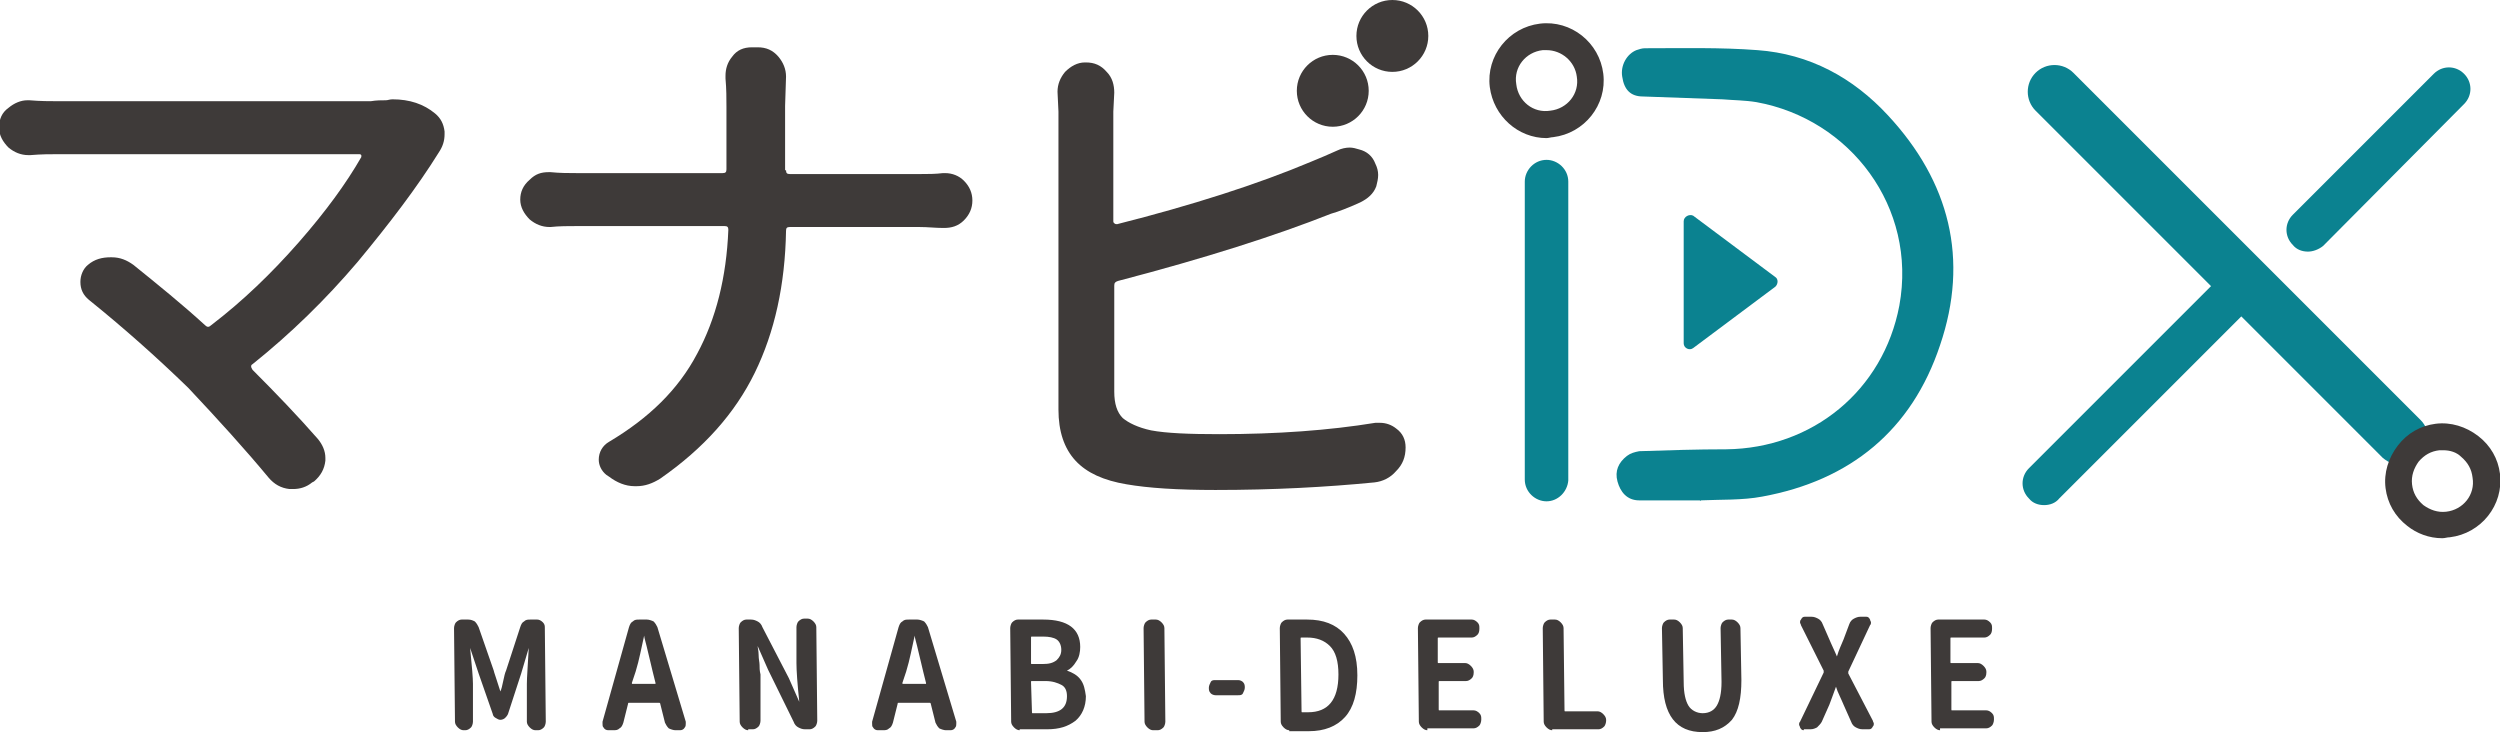
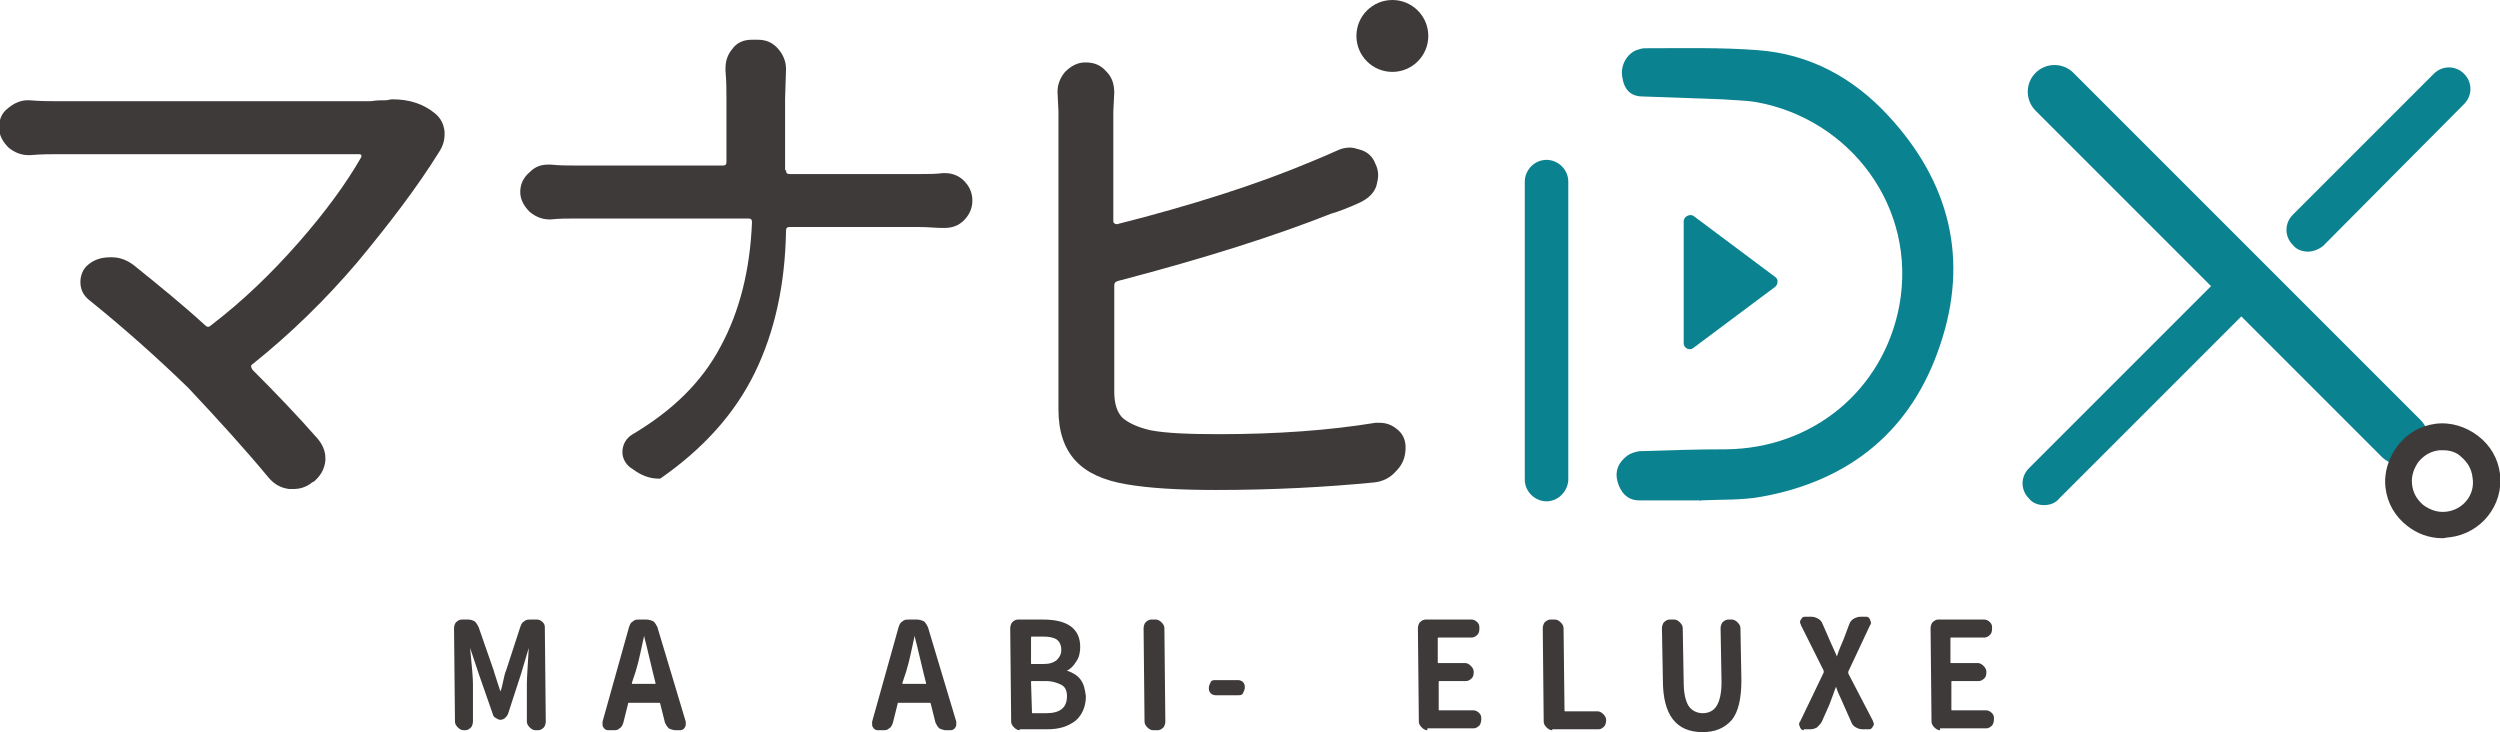
<svg xmlns="http://www.w3.org/2000/svg" version="1.1" id="レイヤー_1" x="0px" y="0px" viewBox="0 0 264.3 77.4" style="enable-background:new 0 0 264.3 77.4;" xml:space="preserve">
  <style type="text/css">
	.st0{fill:#3E3A39;}
	.st1{fill:#0B8290;}
</style>
  <g>
    <path class="st0" d="M49,77.2c-0.2,0-0.4-0.1-0.6-0.3c-0.2-0.2-0.3-0.4-0.3-0.6L48,66.4c0-0.2,0.1-0.5,0.2-0.6   c0.2-0.2,0.4-0.3,0.6-0.3h0.7c0.3,0,0.5,0.1,0.7,0.2c0.2,0.2,0.3,0.4,0.4,0.6l1.6,4.6c0,0.1,0.3,0.9,0.7,2.2c0,0,0,0,0,0   c0,0,0,0,0,0c0.1-0.2,0.2-0.6,0.3-1.1c0.1-0.5,0.2-0.9,0.3-1.1l1.5-4.6c0.1-0.3,0.2-0.5,0.4-0.6c0.2-0.2,0.4-0.2,0.7-0.2h0.7   c0.2,0,0.4,0.1,0.6,0.3c0.2,0.2,0.2,0.4,0.2,0.6l0.1,9.9c0,0.2-0.1,0.5-0.2,0.6c-0.2,0.2-0.4,0.3-0.6,0.3h-0.3   c-0.2,0-0.4-0.1-0.6-0.3c-0.2-0.2-0.3-0.4-0.3-0.6l0-4c0-0.7,0.1-1.9,0.2-3.8c0,0,0,0,0,0s0,0,0,0l-0.8,2.7l-1.4,4.3   c-0.1,0.2-0.2,0.3-0.3,0.4c-0.1,0.1-0.3,0.2-0.5,0.2c-0.2,0-0.3-0.1-0.5-0.2c-0.2-0.1-0.3-0.3-0.3-0.4l-1.5-4.3l-0.9-2.7   c0,0,0,0,0,0c0,0,0,0,0,0c0.2,2,0.3,3.2,0.3,3.8l0,4c0,0.2-0.1,0.5-0.2,0.6c-0.2,0.2-0.4,0.3-0.6,0.3H49z" />
    <path class="st0" d="M71.4,77.2c-0.2,0-0.5-0.1-0.7-0.2c-0.2-0.2-0.3-0.4-0.4-0.6l-0.5-2c0-0.1-0.1-0.1-0.1-0.1h-3.2   c-0.1,0-0.1,0-0.1,0.1l-0.5,2c-0.1,0.3-0.2,0.5-0.4,0.6c-0.2,0.2-0.4,0.2-0.7,0.2h-0.5c-0.2,0-0.4-0.1-0.5-0.3   c-0.1-0.1-0.1-0.2-0.1-0.4c0-0.1,0-0.1,0-0.2l2.8-10c0.1-0.3,0.2-0.5,0.4-0.6c0.2-0.2,0.4-0.2,0.7-0.2h0.8c0.2,0,0.5,0.1,0.7,0.2   c0.2,0.2,0.3,0.4,0.4,0.6l3,10c0,0.1,0,0.1,0,0.2c0,0.1,0,0.3-0.1,0.4c-0.1,0.2-0.3,0.3-0.5,0.3H71.4z M66.8,72.2   C66.7,72.3,66.7,72.3,66.8,72.2c0,0.1,0,0.1,0.1,0.1h2.3c0,0,0.1,0,0.1,0c0,0,0-0.1,0-0.1l-0.3-1.2c-0.1-0.5-0.3-1.2-0.5-2.1   c-0.2-0.9-0.4-1.5-0.4-1.7c0,0,0,0,0,0s0,0,0,0c-0.3,1.3-0.5,2.5-0.9,3.8L66.8,72.2z" />
-     <path class="st0" d="M79.1,77.2c-0.2,0-0.4-0.1-0.6-0.3c-0.2-0.2-0.3-0.4-0.3-0.6l-0.1-9.9c0-0.2,0.1-0.5,0.2-0.6   c0.2-0.2,0.4-0.3,0.6-0.3h0.5c0.3,0,0.5,0.1,0.7,0.2c0.2,0.1,0.4,0.3,0.5,0.6l2.8,5.4l1.1,2.5c0,0,0,0,0,0c0,0,0,0,0,0   c-0.2-1.9-0.3-3.3-0.3-4.1l0-3.8c0-0.2,0.1-0.5,0.2-0.6c0.2-0.2,0.4-0.3,0.6-0.3h0.4c0.2,0,0.4,0.1,0.6,0.3   c0.2,0.2,0.3,0.4,0.3,0.6l0.1,9.9c0,0.2-0.1,0.5-0.2,0.6c-0.2,0.2-0.4,0.3-0.6,0.3h-0.5c-0.3,0-0.5-0.1-0.7-0.2   c-0.2-0.1-0.4-0.3-0.5-0.6l-2.7-5.5l-1.1-2.5c0,0,0,0,0,0c0,0,0,0,0,0c0,0.2,0.1,0.5,0.1,0.9c0,0.5,0.1,0.8,0.1,1.1   c0,0.3,0,0.6,0.1,1c0,0.4,0,0.7,0,1.1l0,3.8c0,0.2-0.1,0.5-0.2,0.6c-0.2,0.2-0.4,0.3-0.6,0.3H79.1z" />
    <path class="st0" d="M100,77.2c-0.2,0-0.5-0.1-0.7-0.2c-0.2-0.2-0.3-0.4-0.4-0.6l-0.5-2c0-0.1-0.1-0.1-0.1-0.1H95   c-0.1,0-0.1,0-0.1,0.1l-0.5,2c-0.1,0.3-0.2,0.5-0.4,0.6c-0.2,0.2-0.4,0.2-0.7,0.2h-0.5c-0.2,0-0.4-0.1-0.5-0.3   c-0.1-0.1-0.1-0.2-0.1-0.4c0-0.1,0-0.1,0-0.2l2.8-10c0.1-0.3,0.2-0.5,0.4-0.6c0.2-0.2,0.4-0.2,0.7-0.2H97c0.2,0,0.5,0.1,0.7,0.2   c0.2,0.2,0.3,0.4,0.4,0.6l3,10c0,0.1,0,0.1,0,0.2c0,0.1,0,0.3-0.1,0.4c-0.1,0.2-0.3,0.3-0.5,0.3H100z M95.4,72.2   C95.4,72.3,95.4,72.3,95.4,72.2c0,0.1,0,0.1,0.1,0.1h2.3c0,0,0.1,0,0.1,0c0,0,0-0.1,0-0.1l-0.3-1.2c-0.1-0.5-0.3-1.2-0.5-2.1   c-0.2-0.9-0.4-1.5-0.4-1.7c0,0,0,0,0,0c0,0,0,0,0,0c-0.3,1.3-0.5,2.5-0.9,3.8L95.4,72.2z" />
    <path class="st0" d="M107.8,77.2c-0.2,0-0.4-0.1-0.6-0.3c-0.2-0.2-0.3-0.4-0.3-0.6l-0.1-9.9c0-0.2,0.1-0.5,0.2-0.6   c0.2-0.2,0.4-0.3,0.6-0.3h2.7c2.6,0,3.9,1,3.9,2.9c0,0.5-0.1,1.1-0.4,1.5c-0.3,0.5-0.6,0.8-1,1c0,0,0,0,0,0c0,0,0,0,0,0   c0.6,0.2,1.1,0.5,1.4,0.9c0.4,0.5,0.5,1.1,0.6,1.8c0,1.1-0.4,2-1.1,2.6c-0.8,0.6-1.7,0.9-3,0.9H107.8z M109,70.1   c0,0.1,0,0.1,0.1,0.1h1.1c0.7,0,1.1-0.1,1.5-0.4c0.3-0.3,0.5-0.6,0.5-1.1c0-0.5-0.2-0.9-0.5-1.1c-0.3-0.2-0.8-0.3-1.4-0.3h-1.2   c-0.1,0-0.1,0-0.1,0.1L109,70.1z M109.1,75.3c0,0.1,0,0.1,0.1,0.1h1.4c1.5,0,2.2-0.6,2.2-1.8c0-0.6-0.2-1-0.6-1.2s-0.9-0.4-1.7-0.4   h-1.4c-0.1,0-0.1,0-0.1,0.1L109.1,75.3z" />
    <path class="st0" d="M121.9,77.2c-0.2,0-0.4-0.1-0.6-0.3c-0.2-0.2-0.3-0.4-0.3-0.6l-0.1-9.9c0-0.2,0.1-0.5,0.2-0.6   c0.2-0.2,0.4-0.3,0.6-0.3h0.5c0.2,0,0.4,0.1,0.6,0.3c0.2,0.2,0.3,0.4,0.3,0.6l0.1,9.9c0,0.2-0.1,0.5-0.2,0.6   c-0.2,0.2-0.4,0.3-0.6,0.3H121.9z" />
    <path class="st0" d="M128.5,73.5c-0.2,0-0.4-0.1-0.5-0.2c-0.2-0.2-0.2-0.4-0.2-0.6c0-0.2,0.1-0.4,0.2-0.6c0.1-0.2,0.3-0.2,0.5-0.2   h2.4c0.2,0,0.4,0.1,0.5,0.2c0.2,0.2,0.2,0.4,0.2,0.6c0,0.2-0.1,0.4-0.2,0.6c-0.1,0.2-0.3,0.2-0.5,0.2H128.5z" />
-     <path class="st0" d="M136.3,77.2c-0.2,0-0.4-0.1-0.6-0.3c-0.2-0.2-0.3-0.4-0.3-0.6l-0.1-9.9c0-0.2,0.1-0.5,0.2-0.6   c0.2-0.2,0.4-0.3,0.6-0.3h2.1c1.7,0,3,0.5,3.9,1.5c0.9,1,1.4,2.4,1.4,4.4c0,1.9-0.4,3.4-1.3,4.4c-0.9,1-2.2,1.5-3.8,1.5H136.3z    M137.6,75.2c0,0.1,0,0.1,0.1,0.1h0.6c2.1,0,3.2-1.3,3.2-4c0-1.4-0.3-2.4-0.9-3c-0.6-0.6-1.4-0.9-2.4-0.9h-0.6   c-0.1,0-0.1,0-0.1,0.1L137.6,75.2z" />
    <path class="st0" d="M150.9,77.2c-0.2,0-0.4-0.1-0.6-0.3c-0.2-0.2-0.3-0.4-0.3-0.6l-0.1-9.9c0-0.2,0.1-0.5,0.2-0.6   c0.2-0.2,0.4-0.3,0.6-0.3h4.9c0.2,0,0.4,0.1,0.6,0.3c0.2,0.2,0.2,0.4,0.2,0.6l0,0.1c0,0.3-0.1,0.5-0.2,0.6   c-0.2,0.2-0.4,0.3-0.6,0.3h-3.5c-0.1,0-0.1,0-0.1,0.1l0,2.5c0,0.1,0,0.1,0.1,0.1h2.8c0.2,0,0.4,0.1,0.6,0.3   c0.2,0.2,0.3,0.4,0.3,0.6l0,0.1c0,0.3-0.1,0.5-0.2,0.6c-0.2,0.2-0.4,0.3-0.6,0.3h-2.8c-0.1,0-0.1,0-0.1,0.1l0,2.9   c0,0.1,0,0.1,0.1,0.1h3.6c0.2,0,0.4,0.1,0.6,0.3c0.2,0.2,0.2,0.4,0.2,0.6l0,0.1c0,0.2-0.1,0.5-0.2,0.6c-0.2,0.2-0.4,0.3-0.6,0.3   H150.9z" />
    <path class="st0" d="M164.1,77.2c-0.2,0-0.4-0.1-0.6-0.3c-0.2-0.2-0.3-0.4-0.3-0.6l-0.1-9.9c0-0.2,0.1-0.5,0.2-0.6   c0.2-0.2,0.4-0.3,0.6-0.3h0.5c0.2,0,0.4,0.1,0.6,0.3c0.2,0.2,0.3,0.4,0.3,0.6l0.1,8.7c0,0.1,0,0.1,0.1,0.1h3.4   c0.2,0,0.4,0.1,0.6,0.3c0.2,0.2,0.3,0.4,0.3,0.6l0,0.1c0,0.2-0.1,0.5-0.2,0.6c-0.2,0.2-0.4,0.3-0.6,0.3H164.1z" />
    <path class="st0" d="M180,77.4c-2.8,0-4.2-1.8-4.2-5.5l-0.1-5.5c0-0.2,0.1-0.5,0.2-0.6c0.2-0.2,0.4-0.3,0.6-0.3h0.5   c0.2,0,0.4,0.1,0.6,0.3c0.2,0.2,0.3,0.4,0.3,0.6l0.1,5.7c0,1.2,0.2,2,0.5,2.5c0.3,0.5,0.9,0.8,1.5,0.8c0.7,0,1.2-0.3,1.5-0.8   c0.3-0.5,0.5-1.3,0.5-2.5l-0.1-5.7c0-0.2,0.1-0.5,0.2-0.6c0.2-0.2,0.4-0.3,0.6-0.3h0.4c0.2,0,0.4,0.1,0.6,0.3   c0.2,0.2,0.3,0.4,0.3,0.6l0.1,5.5c0,1.9-0.3,3.3-1,4.2C182.3,77,181.3,77.4,180,77.4z" />
    <path class="st0" d="M190.7,77.2c-0.2,0-0.3-0.1-0.4-0.3c0-0.1-0.1-0.2-0.1-0.3c0-0.1,0-0.2,0.1-0.3l2.5-5.2c0-0.1,0-0.1,0-0.2   l-2.4-4.8c0-0.1-0.1-0.2-0.1-0.3s0-0.2,0.1-0.3c0.1-0.2,0.2-0.3,0.4-0.3h0.7c0.3,0,0.5,0.1,0.7,0.2c0.2,0.1,0.4,0.3,0.5,0.6   l0.7,1.6c0.1,0.2,0.2,0.5,0.4,0.9c0.2,0.4,0.3,0.7,0.4,0.9c0,0,0,0,0,0c0,0,0,0,0,0c0.2-0.7,0.5-1.3,0.7-1.8l0.6-1.6   c0.1-0.3,0.3-0.5,0.5-0.6c0.2-0.1,0.4-0.2,0.7-0.2h0.6c0.2,0,0.3,0.1,0.4,0.3c0,0.1,0.1,0.2,0.1,0.3s0,0.2-0.1,0.3l-2.3,4.9   c0,0.1,0,0.1,0,0.2l2.6,5c0,0.1,0.1,0.2,0.1,0.3c0,0.1,0,0.2-0.1,0.3c-0.1,0.2-0.2,0.3-0.4,0.3h-0.7c-0.3,0-0.5-0.1-0.7-0.2   c-0.2-0.1-0.4-0.3-0.5-0.6l-0.8-1.8c-0.1-0.2-0.2-0.5-0.4-0.9c-0.2-0.4-0.3-0.7-0.4-1c0,0,0,0,0,0c0,0,0,0,0,0   c-0.3,0.8-0.5,1.4-0.7,1.9l-0.8,1.8c-0.1,0.2-0.3,0.4-0.5,0.6c-0.2,0.1-0.4,0.2-0.7,0.2H190.7z" />
    <path class="st0" d="M205.1,77.2c-0.2,0-0.4-0.1-0.6-0.3c-0.2-0.2-0.3-0.4-0.3-0.6l-0.1-9.9c0-0.2,0.1-0.5,0.2-0.6   c0.2-0.2,0.4-0.3,0.6-0.3h4.9c0.2,0,0.4,0.1,0.6,0.3c0.2,0.2,0.2,0.4,0.2,0.6l0,0.1c0,0.3-0.1,0.5-0.2,0.6   c-0.2,0.2-0.4,0.3-0.6,0.3h-3.5c-0.1,0-0.1,0-0.1,0.1l0,2.5c0,0.1,0,0.1,0.1,0.1h2.8c0.2,0,0.4,0.1,0.6,0.3   c0.2,0.2,0.3,0.4,0.3,0.6l0,0.1c0,0.3-0.1,0.5-0.2,0.6c-0.2,0.2-0.4,0.3-0.6,0.3h-2.8c-0.1,0-0.1,0-0.1,0.1l0,2.9   c0,0.1,0,0.1,0.1,0.1h3.6c0.2,0,0.4,0.1,0.6,0.3c0.2,0.2,0.2,0.4,0.2,0.6l0,0.1c0,0.2-0.1,0.5-0.2,0.6c-0.2,0.2-0.4,0.3-0.6,0.3   H205.1z" />
  </g>
  <path class="st1" d="M178,23.4v12.9c0,0.5,0.6,0.8,1,0.5l8.7-6.5c0.3-0.3,0.3-0.8,0-1l-8.7-6.5C178.6,22.6,178,22.9,178,23.4z" />
-   <path class="st0" d="M163.5,14.6c-3,0-5.6-2.3-6-5.4c-0.4-3.3,2-6.3,5.3-6.7c3.3-0.4,6.3,2,6.7,5.3c0.4,3.3-2,6.3-5.3,6.7  C164,14.5,163.7,14.6,163.5,14.6z M163.5,5.3c-0.1,0-0.3,0-0.4,0c-1.8,0.2-3.1,1.8-2.8,3.6c0.2,1.8,1.8,3.1,3.6,2.8  c1.8-0.2,3.1-1.8,2.8-3.6C166.5,6.5,165.1,5.3,163.5,5.3z" />
  <path class="st1" d="M179.8,52.9c-2.2,0-4.3,0-6.5,0c-1.3,0-2-0.9-2.3-2c-0.3-1.1,0.1-2,1-2.7c0.4-0.3,0.8-0.4,1.3-0.5  c3.1-0.1,6.1-0.2,9.2-0.2c9.1-0.1,16.6-6.2,18.3-15.2c1.9-10.4-5.2-19.7-15.1-21.5c-1.2-0.2-2.4-0.2-3.6-0.3  c-2.8-0.1-5.6-0.2-8.4-0.3c-1.3,0-2-0.7-2.2-2.1c-0.2-1.2,0.5-2.4,1.5-2.8c0.3-0.1,0.6-0.2,0.9-0.2c4,0,8-0.1,11.9,0.2  c5.5,0.4,10.1,2.9,13.8,6.9c6.5,7,8.6,15.2,5.5,24.3c-3,9-9.5,14.3-18.8,16c-2.1,0.4-4.4,0.3-6.6,0.4C179.8,53,179.8,53,179.8,52.9z  " />
  <path class="st1" d="M163.5,53c-1.2,0-2.3-1-2.3-2.3V19.2c0-1.2,1-2.3,2.3-2.3c1.2,0,2.3,1,2.3,2.3v31.6C165.7,52,164.7,53,163.5,53  z" />
  <path class="st1" d="M244,26.6c-0.6,0-1.2-0.2-1.6-0.7c-0.9-0.9-0.9-2.3,0-3.2l14.9-14.9c0.9-0.9,2.3-0.9,3.2,0  c0.9,0.9,0.9,2.3,0,3.2L245.6,26C245.1,26.4,244.5,26.6,244,26.6z" />
  <path class="st1" d="M216.1,53.4c-0.6,0-1.2-0.2-1.6-0.7c-0.9-0.9-0.9-2.3,0-3.2l21.3-21.3c0.9-0.9,2.3-0.9,3.2,0  c0.9,0.9,0.9,2.3,0,3.2l-21.3,21.3C217.3,53.2,216.7,53.4,216.1,53.4z" />
  <path class="st1" d="M253.9,49.2c-0.7,0-1.4-0.3-2-0.8l-36.7-36.7c-1.1-1.1-1.1-2.9,0-4c1.1-1.1,2.9-1.1,4,0l36.7,36.7  c1.1,1.1,1.1,2.9,0,4C255.3,49,254.6,49.2,253.9,49.2z" />
  <path class="st0" d="M258.2,56.9c-1.4,0-2.7-0.5-3.7-1.3c-1.3-1-2.1-2.4-2.3-4c-0.2-1.6,0.3-3.2,1.3-4.5s2.4-2.1,4-2.3  c1.6-0.2,3.2,0.3,4.5,1.3c1.3,1,2.1,2.4,2.3,4v0c0.4,3.3-2,6.3-5.3,6.7C258.7,56.8,258.5,56.9,258.2,56.9z M258.3,47.6  c-0.1,0-0.3,0-0.4,0c-0.9,0.1-1.6,0.5-2.2,1.2c-0.5,0.7-0.8,1.5-0.7,2.4c0.1,0.9,0.5,1.6,1.2,2.2c0.7,0.5,1.5,0.8,2.4,0.7  c1.8-0.2,3.1-1.8,2.8-3.6l0,0c-0.1-0.9-0.5-1.6-1.2-2.2C259.7,47.8,259,47.6,258.3,47.6z" />
-   <circle class="st0" cx="140.9" cy="9.6" r="3.8" />
  <circle class="st0" cx="147.2" cy="3.8" r="3.8" />
  <path class="st0" d="M40.8,10.6c0.2,0,0.4-0.1,0.7-0.1c1.8,0,3.3,0.5,4.5,1.5c0.6,0.5,0.9,1.1,1,1.9c0,0.1,0,0.2,0,0.3  c0,0.7-0.2,1.3-0.6,1.9c-2.3,3.7-5.2,7.5-8.6,11.6c-3.4,4-7.1,7.6-11.1,10.8c-0.2,0.1-0.2,0.3,0,0.6c2.5,2.5,4.8,4.9,6.9,7.3  c0.5,0.6,0.8,1.3,0.8,2c0,0.1,0,0.2,0,0.3c-0.1,0.9-0.5,1.6-1.2,2.2L33,51c-0.6,0.5-1.3,0.7-2,0.7c-0.1,0-0.2,0-0.4,0  c-0.9-0.1-1.6-0.5-2.2-1.2c-2.4-2.9-5.3-6.1-8.5-9.5c-3.4-3.3-6.9-6.4-10.5-9.3c-0.6-0.5-0.9-1.1-0.9-1.9c0-0.7,0.3-1.4,0.8-1.8  c0.7-0.6,1.5-0.8,2.4-0.8h0.1c0.9,0,1.6,0.3,2.3,0.8c2.6,2.1,5.2,4.2,7.6,6.4c0.2,0.2,0.4,0.2,0.6,0c3.4-2.6,6.4-5.5,9.3-8.8  c2.8-3.2,5-6.2,6.6-9c0-0.1,0-0.1,0-0.2c-0.1-0.1-0.1-0.1-0.2-0.1H6.2c-0.9,0-1.8,0-3,0.1c-0.1,0-0.1,0-0.2,0  c-0.8,0-1.5-0.3-2.1-0.8c-0.6-0.6-1-1.3-1-2.1c0-0.9,0.3-1.6,1-2.1c0.6-0.5,1.3-0.8,2-0.8c0.1,0,0.1,0,0.2,0c1.2,0.1,2.2,0.1,3,0.1  h33.1C39.8,10.6,40.3,10.6,40.8,10.6z" />
-   <path class="st0" d="M83.1,18c0,0.3,0.1,0.4,0.4,0.4h13.8c0.8,0,1.6,0,2.4-0.1c0.1,0,0.1,0,0.2,0c0.8,0,1.5,0.3,2,0.8  c0.6,0.6,0.9,1.3,0.9,2.1c0,0.8-0.3,1.5-0.9,2.1c-0.6,0.6-1.3,0.8-2.1,0.8c0,0-0.1,0-0.1,0c-0.8,0-1.6-0.1-2.5-0.1H83.5  c-0.3,0-0.4,0.1-0.4,0.4c-0.1,5.7-1.2,10.7-3.3,15c-2.1,4.3-5.4,8-10,11.2c-0.8,0.5-1.6,0.8-2.5,0.8c-0.1,0-0.1,0-0.2,0  c-1,0-1.9-0.4-2.7-1l-0.3-0.2c-0.5-0.4-0.8-1-0.8-1.6c0-0.8,0.4-1.5,1.1-1.9c4.2-2.5,7.3-5.5,9.3-9.3c2-3.7,3.1-8.1,3.3-13.1  c0-0.3-0.1-0.4-0.4-0.4H61.1c-1,0-2,0-2.9,0.1h-0.1c-0.8,0-1.5-0.3-2.1-0.8c-0.6-0.6-1-1.3-1-2.1c0-0.8,0.3-1.5,1-2.1  c0.6-0.6,1.2-0.8,2-0.8c0.1,0,0.1,0,0.2,0c1,0.1,1.9,0.1,2.7,0.1h15.5c0.3,0,0.4-0.1,0.4-0.4v-6.6c0-0.9,0-1.9-0.1-3  c0-0.1,0-0.2,0-0.3c0-0.7,0.2-1.4,0.7-2c0.5-0.7,1.2-1,2.1-1h0.6c0.9,0,1.6,0.3,2.2,1c0.5,0.6,0.8,1.3,0.8,2.1l-0.1,3.1V18z" />
+   <path class="st0" d="M83.1,18c0,0.3,0.1,0.4,0.4,0.4h13.8c0.8,0,1.6,0,2.4-0.1c0.1,0,0.1,0,0.2,0c0.8,0,1.5,0.3,2,0.8  c0.6,0.6,0.9,1.3,0.9,2.1c0,0.8-0.3,1.5-0.9,2.1c-0.6,0.6-1.3,0.8-2.1,0.8c0,0-0.1,0-0.1,0c-0.8,0-1.6-0.1-2.5-0.1H83.5  c-0.3,0-0.4,0.1-0.4,0.4c-0.1,5.7-1.2,10.7-3.3,15c-2.1,4.3-5.4,8-10,11.2c-0.1,0-0.1,0-0.2,0  c-1,0-1.9-0.4-2.7-1l-0.3-0.2c-0.5-0.4-0.8-1-0.8-1.6c0-0.8,0.4-1.5,1.1-1.9c4.2-2.5,7.3-5.5,9.3-9.3c2-3.7,3.1-8.1,3.3-13.1  c0-0.3-0.1-0.4-0.4-0.4H61.1c-1,0-2,0-2.9,0.1h-0.1c-0.8,0-1.5-0.3-2.1-0.8c-0.6-0.6-1-1.3-1-2.1c0-0.8,0.3-1.5,1-2.1  c0.6-0.6,1.2-0.8,2-0.8c0.1,0,0.1,0,0.2,0c1,0.1,1.9,0.1,2.7,0.1h15.5c0.3,0,0.4-0.1,0.4-0.4v-6.6c0-0.9,0-1.9-0.1-3  c0-0.1,0-0.2,0-0.3c0-0.7,0.2-1.4,0.7-2c0.5-0.7,1.2-1,2.1-1h0.6c0.9,0,1.6,0.3,2.2,1c0.5,0.6,0.8,1.3,0.8,2.1l-0.1,3.1V18z" />
  <path class="st0" d="M118.2,29.7c-0.3,0.1-0.4,0.2-0.4,0.5v11.2c0,1.3,0.3,2.2,0.9,2.8c0.6,0.5,1.6,1,3,1.3c1.6,0.3,4,0.4,7.2,0.4  c6.1,0,11.6-0.4,16.5-1.2c0.2,0,0.4,0,0.5,0c0.6,0,1.2,0.2,1.7,0.6c0.7,0.5,1,1.2,1,2c0,1-0.3,1.8-1,2.5c-0.6,0.7-1.4,1.1-2.3,1.2  c-5.1,0.5-10.7,0.8-16.8,0.8c-4,0-7.1-0.2-9.4-0.6c-2.4-0.4-4.2-1.2-5.4-2.5c-1.2-1.3-1.8-3.1-1.8-5.4V11.8l-0.1-2.1  c0-0.8,0.3-1.5,0.8-2.1c0.6-0.6,1.3-1,2.1-1h0.1c0.9,0,1.6,0.3,2.2,1c0.6,0.6,0.8,1.4,0.8,2.2l-0.1,2v11.6c0,0.1,0,0.1,0.1,0.2  c0.1,0.1,0.2,0.1,0.3,0.1c7.9-2,14.8-4.2,20.5-6.6c1-0.4,1.9-0.8,2.8-1.2c0.4-0.2,0.9-0.3,1.3-0.3c0.3,0,0.7,0.1,1,0.2  c0.8,0.2,1.4,0.7,1.7,1.5c0.2,0.4,0.3,0.8,0.3,1.2c0,0.4-0.1,0.8-0.2,1.2c-0.3,0.8-0.9,1.3-1.7,1.7c-1.3,0.6-2.4,1-3.1,1.2  C134.9,24.9,127.4,27.3,118.2,29.7z" />
</svg>